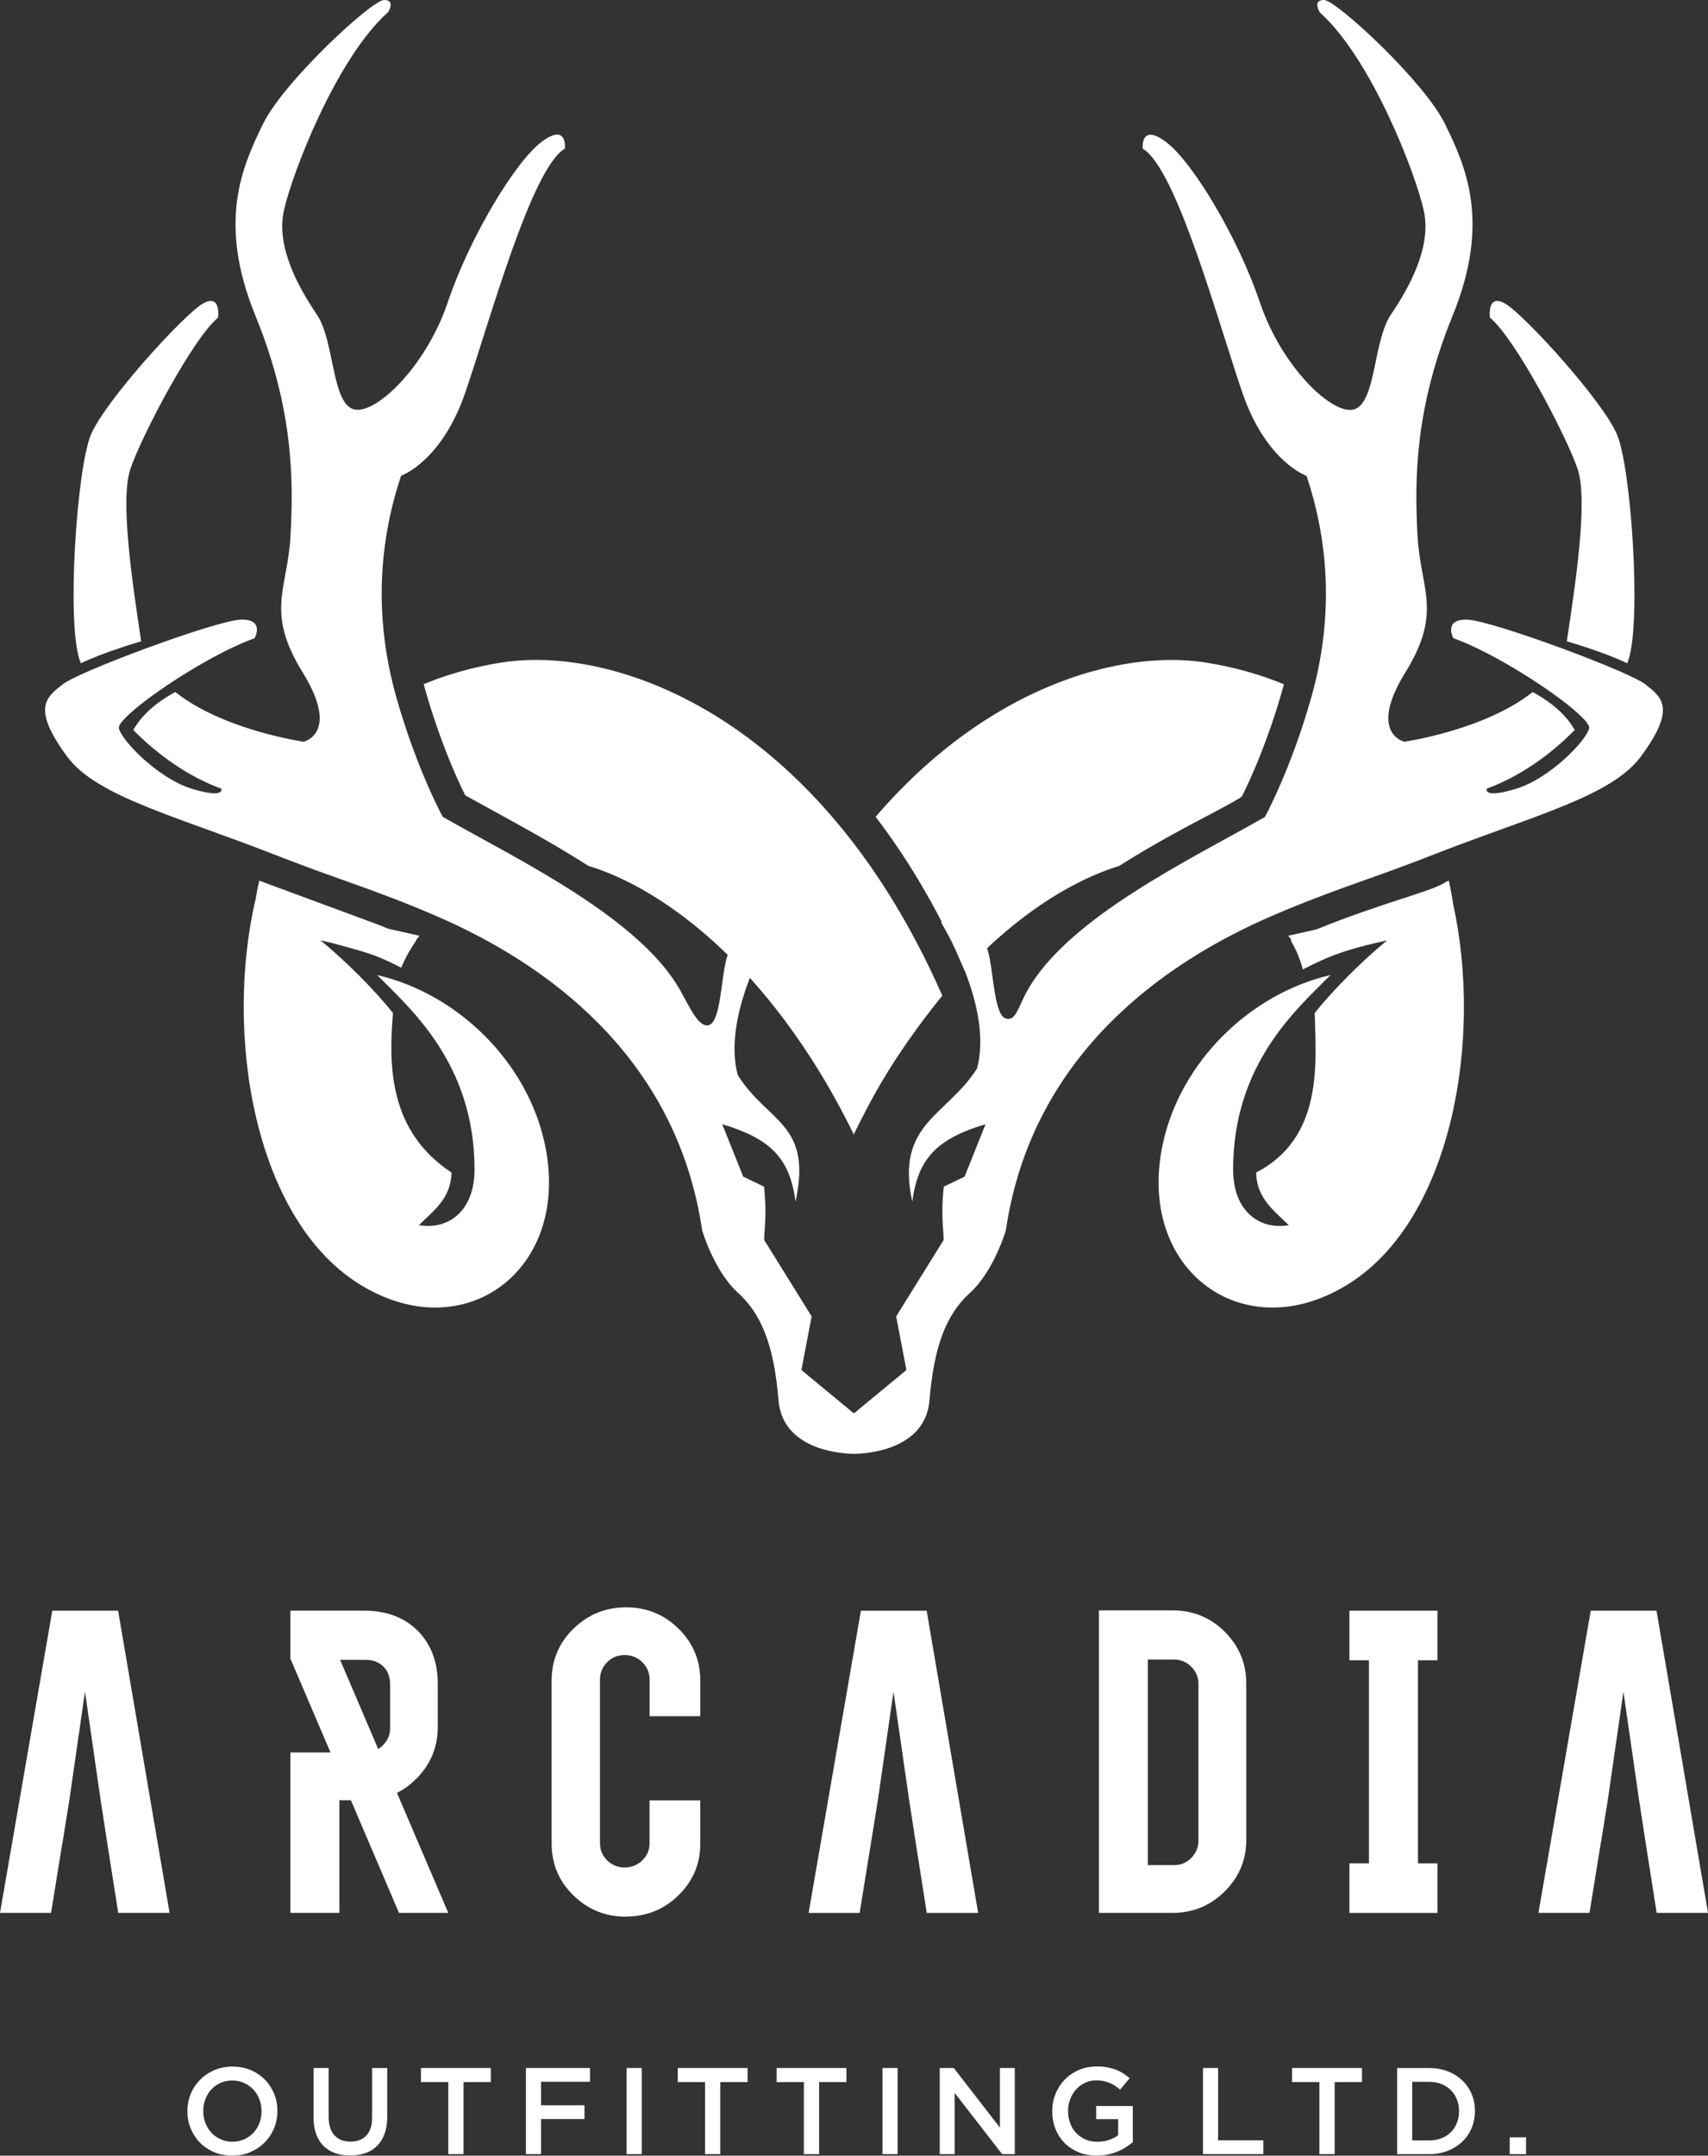
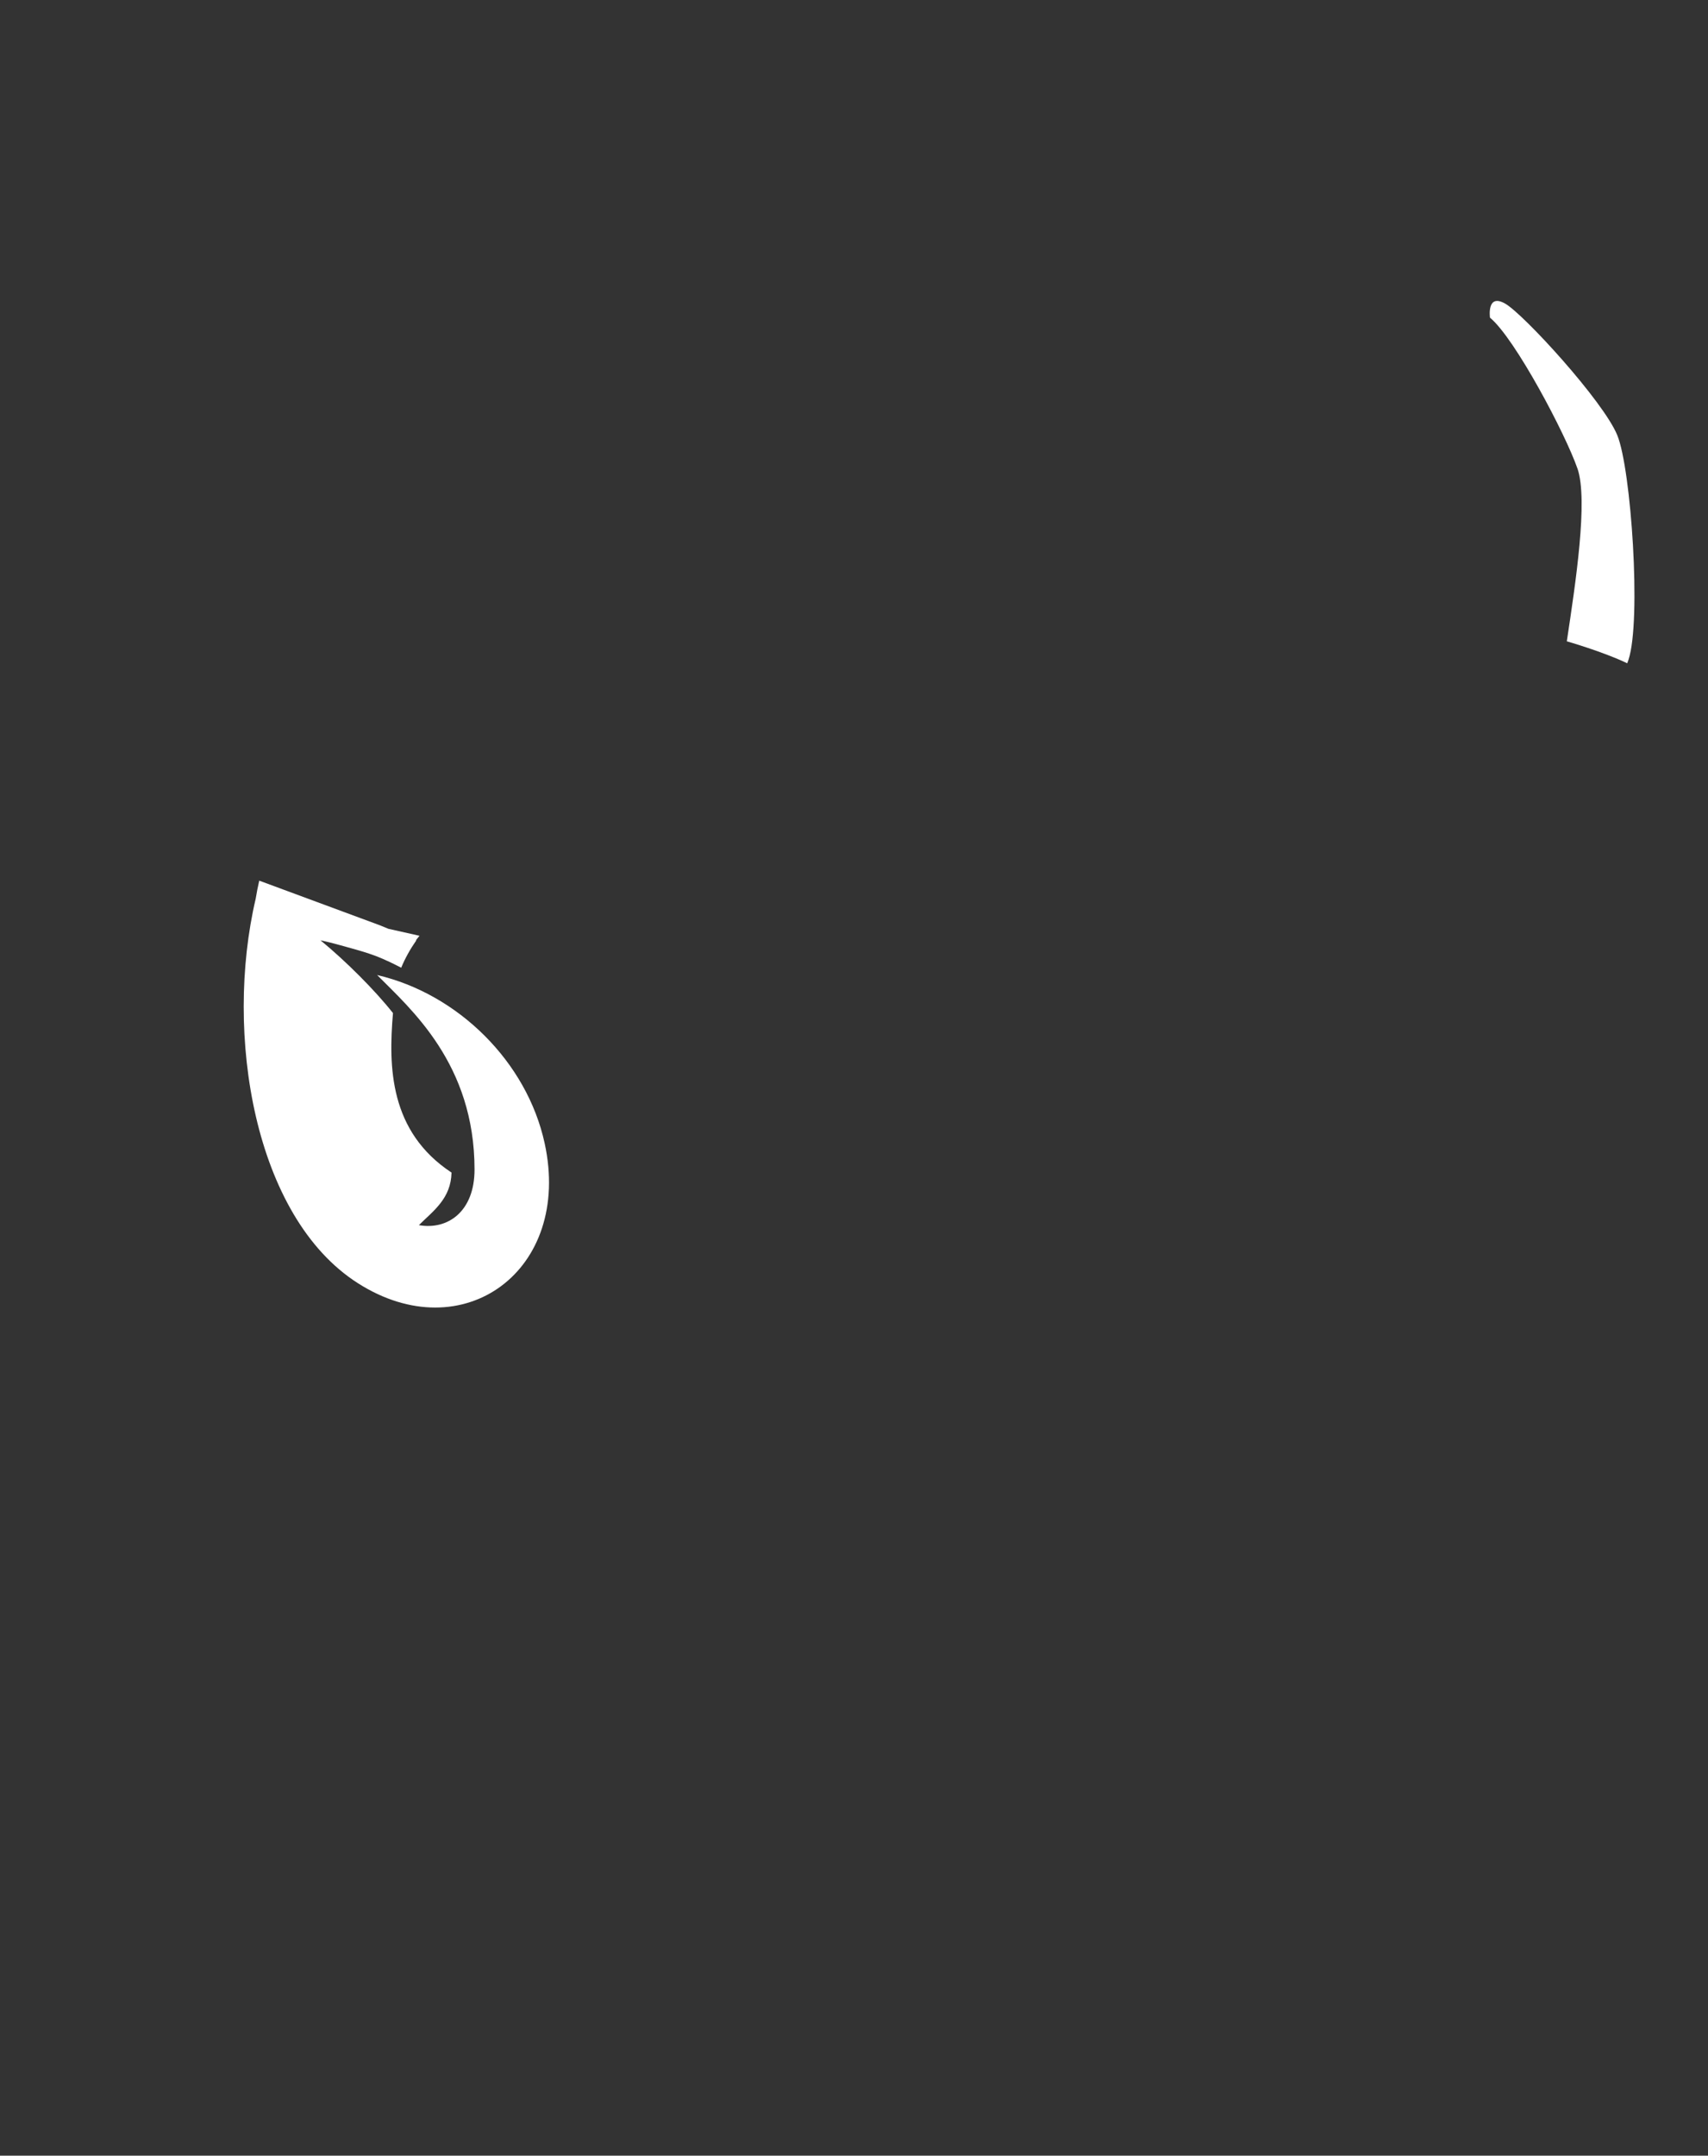
<svg xmlns="http://www.w3.org/2000/svg" id="Layer_2" viewBox="0 0 429.11 541.28">
  <rect x="0" y="0" width="429.11" height="541.28" fill="#333333" stroke="none" />
  <defs>
    <style>.cls-1,.cls-2{fill:#fff;}.cls-2{fill-rule:evenodd;}</style>
  </defs>
  <g id="Layer_1-2">
    <g>
      <path class="cls-1" d="M396.31,117.62c2.73,7.87-.48,28.88-2.67,43.41,0,0,9.14,2.62,15.18,5.52l.33-.93c3.24-9.92,.66-47.86-2.84-56.36-3.49-8.51-23.49-30.37-28.17-33.03-4.69-2.66-3.8,3.54-3.8,3.54,6.28,5.16,19,29.28,21.96,37.85" />
-       <path class="cls-1" d="M32.8,117.62c-2.73,7.87,.48,28.88,2.67,43.41,0,0-9.14,2.62-15.17,5.52l-.33-.93c-3.24-9.92-.66-47.86,2.83-56.36,3.49-8.51,23.49-30.37,28.17-33.03,4.69-2.66,3.8,3.54,3.8,3.54-6.28,5.16-19,29.28-21.97,37.85" />
-       <path class="cls-1" d="M214.56,365.05s17.81,.29,18.95-13.39c1.14-13.68,4.23-21.65,10.2-27.05,5.97-5.4,8.96-15.57,8.99-15.65,6.12-41.6,36.2-65.17,64.41-77.9,8.76-3.95,18.44-7.48,25.6-10.01,7.15-2.53,12.1-4.37,17.59-6.52,24.53-9.59,44.54-14.53,51.92-24.53,9.03-12.23,5.29-14.88,1.16-18.16-.93-.74-3.43-1.97-6.79-3.43-3.97-1.72-9.16-3.77-14.45-5.71-10.05-3.7-20.45-7.03-23.55-7.11-6.11-.16-3.44,4.67-3.44,4.67,6.5,2.32,15.02,7.13,21.92,11.77,4.94,3.32,9.05,6.54,10.99,8.69,.84,.93,1.28,1.66,1.19,2.11-.53,2.94-9.77,12.6-18.32,15.22-8.55,2.62-7.39-.03-7.39-.03,8.49-3.1,16.12-8.67,22.08-14.71-2.95-5.3-8.44-8.37-10.56-9.55-11.95,9.55-32.21,12.49-32.21,12.49,0,0-9.27-2.04,.22-17.4,9.49-15.35,3.76-20.77,3.05-34.52-.71-13.75-.76-31.59,8.84-55.09,9.6-23.5,3.31-37.44-1.94-48.15C357.76,20.38,335.68,.01,332.64,0c-3.04-.01-1.02,3.16-1.02,3.16,12.97,11.61,24.09,40.56,26.1,49.79,2.01,9.24-3.86,19.51-8.28,26.05-4.42,6.55-3.72,21.66-8.99,23.71-5.27,2.05-18.39-10.35-23.91-26.74-5.52-16.38-16.92-35.28-23.54-40.28-6.62-5-5.9,1.66-5.9,1.66,8.48,4.87,19.16,44.28,25.1,61.45,5.94,17.18,16.05,20.69,16.05,20.69,6.32,18.92,5.7,36.13,2.6,50.05-.37,1.65-.77,3.25-1.19,4.81-.07,.25-.14,.49-.21,.74-5.18,18.27-11.66,30.05-11.66,30.05-18.98,10.82-49.49,25.33-59.74,43.69-2.3,4.13-2.89,7.87-5.51,6.85-2.61-1.01-2.94-10.58-4-15.49-.15-.7-.34-1.4-.55-2.1,1.61-1.52,3.24-2.96,4.86-4.33,9.76-8.22,19.52-13.61,28.33-16.33,8.15-5.19,16.23-9.46,22.25-12.64,4.34-2.29,7.54-3.98,8.58-4.8,.88-1.76,2.38-4.9,4.14-9.22,1.9-4.68,4.09-10.69,6.08-17.71l.24-.86,.1-.38c-5.87-2.43-12.35-4.28-19.46-5.43h-.05c-3.05-.49-6.35-.73-9.85-.66-3.49,.06-7.21,.42-11.08,1.1-19.11,3.37-41.9,14.73-62.15,38.27,5.62,7.32,10.98,15.66,15.95,25.11,.23,.43,.46,.88,.69,1.32l-.18,.08c.84,1.43,1.66,2.91,2.45,4.46h0s.04,.07,.04,.07l.33,.68c.91,1.9,2.11,4.7,3.08,6.9l.02-.03c3.27,8.31,5.07,17.2,3.12,24.56-7.53,12-20.6,13.78-16.28,33.5,1.02-8.07,4.01-12.73,9.83-16.01l.06-.03c2.36-1.32,5.18-2.42,8.52-3.43l-5.28,13.18-5.22,2.5c-.84,7.88,.07,11.49-.04,13.4l-11.92,19.19,2.57,13.46-13.19,10.89-13.19-10.89,2.57-13.46-11.92-19.19c-.11-1.91,.8-5.52-.04-13.4l-5.22-2.5-5.29-13.18c11.64,3.52,16.99,8.11,18.42,19.47,4.32-19.72-6.99-19.81-14.52-31.81-1.93-7.31-.17-16.14,3.06-24.41l.68,.76h0s0,.02,0,.02c1.31,1.47,2.62,3,3.9,4.57,1.31,1.6,2.6,3.24,3.85,4.9,6.27,8.32,12.25,17.99,17.66,29.07,2.27-4.62,4.68-9.33,7.91-14.67,3.5-5.78,7.99-12.29,14.33-20.18-1-2.28-2.01-4.47-3.02-6.58-1.07-2.23-2.18-4.44-3.33-6.61-5.81-11.04-12.15-20.56-18.81-28.72l-.07-.08h0c-4.07-4.98-8.25-9.45-12.5-13.45-4.24-4-8.55-7.52-12.86-10.6-22.14-15.81-44.56-20.1-60.24-17.58l-.21,.03c-5.74,.93-11.07,2.33-15.99,4.12-1.11,.4-2.19,.82-3.26,1.27l.35,1.25,.02,.07c.57,2.02,1.15,3.91,1.71,5.65,.54,1.67,1.12,3.4,1.74,5.13h0c2.7,7.59,5.26,13.1,6.61,15.8,1.68,.94,3.51,1.93,5.41,2.98l1.75,.96c7.52,4.13,15.83,8.69,23.74,13.76,.8,.25,1.62,.51,2.44,.8,1.97,.7,4,1.54,6.06,2.51,8.53,4.02,17.62,10.34,26.54,19.05-.22,.69-.41,1.39-.56,2.1-1.07,4.9-1.39,14.48-4,15.49-2.62,1.01-4.97-4.43-7.28-8.55-10.26-18.37-40.76-32.87-59.74-43.69,0,0-6.48-11.78-11.67-30.05-.07-.25-.14-.49-.2-.74-.43-1.56-.83-3.16-1.2-4.81-3.09-13.93-3.72-31.14,2.61-50.05,0,0,10.11-3.52,16.05-20.69,5.95-17.18,16.63-56.58,25.1-61.45,0,0,.72-6.66-5.9-1.66-6.61,5-18.02,23.9-23.54,40.28-5.52,16.39-18.63,28.79-23.9,26.74-5.27-2.04-4.57-17.15-8.99-23.71-4.42-6.55-10.29-16.81-8.28-26.05,2.01-9.23,13.14-38.18,26.1-49.79C97.5,3.16,99.52-.01,96.48,0c-3.04,.01-25.12,20.38-30.38,31.09-5.25,10.71-11.54,24.65-1.94,48.15,9.6,23.5,9.56,41.34,8.84,55.09-.71,13.75-6.44,19.16,3.05,34.52,9.49,15.36,.21,17.4,.21,17.4,0,0-20.26-2.94-32.21-12.49-2.12,1.17-7.61,4.25-10.56,9.55,5.97,6.04,13.6,11.62,22.08,14.71,0,0,1.16,2.65-7.38,.03-8.55-2.62-17.8-12.28-18.32-15.22-.08-.45,.35-1.17,1.19-2.11,1.94-2.15,6.05-5.37,10.99-8.69,6.9-4.63,15.42-9.44,21.92-11.77,0,0,2.67-4.83-3.44-4.67-3.1,.08-13.5,3.41-23.55,7.11-5.29,1.94-10.48,3.99-14.46,5.71-3.37,1.47-5.85,2.69-6.79,3.43-4.13,3.28-7.87,5.93,1.16,18.16,7.38,10,27.39,14.94,51.92,24.53,5.49,2.14,10.43,3.98,17.59,6.52,7.15,2.53,16.83,6.06,25.6,10.01,28.21,12.73,58.29,36.3,64.41,77.9,.02,.08,3.02,10.25,8.99,15.65,5.97,5.4,9.07,13.37,10.2,27.05,1.14,13.68,18.94,13.39,18.94,13.39" />
-       <path class="cls-1" d="M348.51,236.11c-6.4,5.24-13.77,12.64-18.21,18.27,.34,12.66,2.17,31.29-14.72,40.05,.16,6.53,4.53,9.57,8.2,13.2-7.18,1.28-13.98-3.35-13.98-13.96,0-26.52,15.99-40.28,24.47-48.84-20.3,4.72-37.64,21.78-42.1,42.26-6.96,31.93,20.53,52,46.98,35.09,25.74-16.46,33.37-61.43,25.93-95.2-.28-1.9-.63-3.78-1.04-5.64l-.05-.19-.6,.23c-1.71,1.21-5.5,2.45-10.85,4.19-5.73,1.87-13.38,4.37-21.84,7.81-2.28,.51-4.62,1.03-7.06,1.59,.28,.32,.56,.68,.84,1.05l-.23,.1c1.28,2.12,2.34,4.52,3.07,7.31,1.49-.78,2.94-1.49,4.36-2.13h0l.06-.03c.59-.27,1.18-.54,1.76-.78,4.86-2.03,10.34-3.34,15-4.37" />
      <path class="cls-1" d="M80.52,236.11c6.4,5.24,13.77,12.64,18.21,18.27-1.15,13.5-.91,29.75,14.71,40.05-.15,6.53-4.53,9.57-8.2,13.2,7.18,1.28,13.98-3.35,13.98-13.96,0-26.52-15.99-40.28-24.47-48.84,20.3,4.72,37.64,21.78,42.09,42.26,6.96,31.93-20.52,52-46.97,35.09-26.08-16.67-33.57-62.62-25.63-96.52,.25-1.52,.54-3.03,.89-4.53l30.42,11.25,.33,.14,1.7,.7c2.51,.56,5.1,1.13,7.81,1.75-.29,.34-.58,.71-.88,1.11l.09,.03c-1.53,2.2-2.82,4.5-3.8,6.88-1.3-.67-2.41-1.22-3.43-1.69h-.03c-.81-.38-1.64-.75-2.49-1.08l-.05-.02-.16-.06-.1-.05-.1-.03c-2.51-.96-4.93-1.6-9.04-2.74-.82-.23-1.64-.45-2.46-.65h0s-.07-.02-.07-.02c-.8-.19-1.58-.36-2.34-.54" />
-       <path class="cls-2" d="M402.21,462.53l-.03,.2-2.79,17.26-.06,.33h-12.82l.08-.45,13-75.1,.06-.33h16.53l.05,.33,12.81,75.1,.08,.45h-12.91l-.05-.33-2.71-17.26-1.7-11.03h0s-3.89-26.93-3.89-26.93l-3.88,26.92h0s-1.74,10.84-1.74,10.84Zm-113.81,5.8h6.57c.87,0,1.66-.16,2.38-.46,.72-.31,1.38-.76,1.97-1.38h0s.01-.02,.01-.02c.17-.17,.32-.34,.46-.53h0c.14-.18,.28-.36,.39-.55h0c.61-.95,.91-2.03,.91-3.22v-39.33h0c0-.84-.16-1.63-.46-2.35-.05-.12-.11-.25-.16-.35h0c-.3-.59-.69-1.14-1.19-1.64-.61-.6-1.27-1.06-1.99-1.35h0c-.72-.3-1.5-.45-2.34-.45h-6.57v51.62Zm24.72-6.38v.02c0,2.52-.46,4.87-1.37,7.03-.14,.34-.3,.69-.48,1.04-.88,1.76-2.08,3.39-3.59,4.89h0s0,.01,0,.01c-.5,.51-1.02,.97-1.56,1.4-.53,.43-1.09,.83-1.65,1.19-2.9,1.86-6.19,2.79-9.86,2.79h-18.52v-75.96h18.54c2.56,0,4.95,.45,7.13,1.36,.36,.15,.72,.31,1.05,.47,1.77,.88,3.41,2.06,4.91,3.56h.01c.5,.51,.97,1.03,1.4,1.56,.43,.53,.83,1.08,1.19,1.64,1.86,2.87,2.79,6.12,2.79,9.72v39.27Zm-94.25,.5l-.05,.29-2.79,17.26-.05,.33h-12.83l.08-.45,13-75.1,.06-.33h16.52l.06,.33,12.8,75.1,.08,.45h-12.92l-.05-.33-2.71-17.26-1.7-11.03h0s-3.89-26.93-3.89-26.93l-3.88,26.92h0s-1.73,10.75-1.73,10.75Zm-61.56,18.83c-2.6,0-5-.44-7.21-1.34h0c-2.21-.89-4.22-2.23-6.04-4.02h-.02c-.51-.51-.99-1.03-1.42-1.55-.43-.51-.83-1.06-1.21-1.63-1.88-2.87-2.82-6.14-2.82-9.77v-41.02h0c0-2.54,.46-4.91,1.38-7.07,.15-.36,.31-.71,.48-1.05,.89-1.76,2.1-3.39,3.63-4.87h0c1.83-1.79,3.85-3.13,6.05-4.02,2.2-.89,4.59-1.34,7.17-1.34h.02c2.59,0,4.98,.45,7.18,1.36h0c.35,.14,.71,.31,1.06,.47h0c1.78,.87,3.44,2.06,4.94,3.56h.02s0,.01,0,.01c.51,.5,.98,1.02,1.41,1.54,.42,.53,.83,1.07,1.2,1.64,1.87,2.88,2.81,6.15,2.81,9.78v8.97h-12.74v-9.23h0c0-.84-.16-1.62-.46-2.34h0c-.05-.11-.1-.23-.16-.34h0c-.3-.59-.7-1.13-1.21-1.64-.61-.6-1.29-1.05-2.03-1.35h0c-.74-.3-1.54-.45-2.41-.45s-1.67,.15-2.39,.44h0c-.73,.3-1.39,.75-2,1.36h-.01c-.17,.17-.32,.35-.47,.53-.15,.18-.28,.36-.4,.55-.61,.96-.92,2.05-.92,3.25v41.13c0,.85,.15,1.63,.45,2.34s.75,1.37,1.35,1.97c.61,.58,1.27,1.03,2,1.32,.73,.3,1.53,.45,2.39,.45h.02c.86,0,1.66-.16,2.4-.45,.13-.05,.25-.1,.36-.16h0c.59-.29,1.15-.68,1.66-1.17h0c.61-.59,1.07-1.25,1.37-1.96h0c.3-.71,.45-1.49,.45-2.34v-10.77h12.74v10.9c0,2.54-.46,4.9-1.38,7.06-.15,.35-.31,.7-.49,1.04-.89,1.75-2.1,3.37-3.62,4.85h0s0,.01,0,.01c-.51,.49-1.04,.96-1.58,1.39-.54,.42-1.09,.82-1.66,1.17-2.92,1.84-6.22,2.76-9.89,2.76Zm-57.58-31.1l12.66,29.6,.23,.54h-12.38l-.1-.24-11.99-28.05h-2.89v28.29h-12.31v-40.28h10.08l-9.94-23.26h-.14v-12.35h18.58c2.86,0,5.43,.45,7.71,1.34,2.29,.89,4.29,2.23,6,4h0c1.58,1.7,2.77,3.63,3.56,5.8,.79,2.16,1.18,4.56,1.18,7.17v10.92c0,2.53-.45,4.88-1.35,7.04-.9,2.16-2.25,4.15-4.05,5.94h-.01c-.21,.23-.44,.44-.67,.66-.22,.2-.45,.4-.69,.6-1.09,.91-2.25,1.67-3.47,2.28Zm-14.28-33.39l9.57,22.39c.15-.09,.29-.19,.44-.3,.26-.19,.51-.4,.75-.64h0s0-.01,0-.01c.17-.17,.32-.34,.47-.53,.14-.18,.28-.36,.4-.55h0c.62-.96,.93-2.05,.93-3.26v-10.96c0-.93-.14-1.78-.43-2.52-.28-.74-.7-1.39-1.26-1.95-.56-.55-1.22-.98-1.96-1.26-.75-.28-1.6-.42-2.54-.42h-6.37Zm253.96,51.08h4.52v-50.98h-4.91v-12.45h22.13v12.45h-4.91v50.99h4.91v12.45h-22.13v-12.45h.39Zm-323.74-5.14l-2.79,17.26-.05,.33H0l.08-.45,13-75.1,.06-.33H29.67l.06,.33,12.8,75.1,.08,.45h-12.91l-.05-.33-2.71-17.26h0l-1.7-11.03h0s-3.89-26.93-3.89-26.93l-3.88,26.92h0s-1.77,11.03-1.77,11.03Z" />
-       <path class="cls-1" d="M379.29,536.67h4.11v4.23h-4.11v-4.23Zm-28.29-17.39h8.06c1.69,0,3.24,.28,4.65,.82,1.41,.54,2.63,1.31,3.65,2.27,1.02,.97,1.81,2.1,2.36,3.41,.56,1.31,.83,2.72,.83,4.24v.06c0,1.53-.28,2.95-.83,4.27-.56,1.31-1.34,2.46-2.36,3.43-1.02,.97-2.23,1.73-3.65,2.28-1.41,.56-2.96,.84-4.65,.84h-8.06v-21.63Zm8.06,18.16c1.13,0,2.17-.17,3.09-.54,.93-.36,1.71-.86,2.36-1.51,.65-.65,1.15-1.43,1.51-2.32,.36-.89,.54-1.87,.54-2.92v-.06c0-1.04-.18-2.02-.54-2.93-.36-.91-.86-1.69-1.51-2.33-.65-.65-1.43-1.16-2.36-1.53-.92-.37-1.96-.56-3.09-.56h-4.26v14.71h4.26Zm-27.58-14.64h-6.86v-3.53h17.55v3.53h-6.86v18.1h-3.83v-18.1Zm-29.25-3.53h3.8v18.16h11.37v3.46h-15.17v-21.63Zm-26.65,22c-1.69,0-3.23-.28-4.61-.86-1.38-.56-2.56-1.35-3.54-2.34-.98-1-1.73-2.18-2.27-3.53-.54-1.35-.8-2.82-.8-4.41v-.06c0-1.49,.27-2.93,.82-4.29,.55-1.37,1.31-2.55,2.3-3.57,.99-1.02,2.17-1.83,3.54-2.43,1.37-.6,2.87-.9,4.49-.9,.95,0,1.81,.07,2.58,.2,.77,.14,1.49,.33,2.15,.58,.66,.24,1.28,.54,1.87,.91,.58,.36,1.16,.78,1.71,1.25l-2.41,2.88c-.41-.35-.83-.67-1.27-.96-.43-.29-.89-.54-1.36-.73-.48-.2-.99-.35-1.56-.47s-1.19-.17-1.87-.17c-.98,0-1.9,.21-2.76,.62-.86,.41-1.6,.96-2.23,1.65-.63,.69-1.12,1.5-1.48,2.43-.36,.92-.54,1.9-.54,2.93v.06c0,1.11,.18,2.14,.53,3.09,.35,.95,.85,1.76,1.5,2.45,.65,.67,1.42,1.21,2.32,1.6,.89,.4,1.9,.59,3.01,.59,1.03,0,1.99-.15,2.89-.44,.89-.3,1.67-.7,2.33-1.19v-4.04h-5.53v-3.31h9.21v9.08c-.54,.46-1.13,.88-1.78,1.3-.65,.41-1.35,.77-2.1,1.08-.75,.31-1.56,.55-2.42,.73-.87,.18-1.77,.27-2.72,.27Zm-39.48-22h3.52l11.59,14.95v-14.95h3.74v21.63h-3.18l-11.93-15.39v15.39h-3.74v-21.63Zm-14.39,0h3.8v21.63h-3.8v-21.63Zm-19.74,3.53h-6.86v-3.53h17.54v3.53h-6.86v18.1h-3.83v-18.1Zm-24.83,0h-6.86v-3.53h17.54v3.53h-6.86v18.1h-3.83v-18.1Zm-19.71-3.53h3.8v21.63h-3.8v-21.63Zm-25.29,0h16.09v3.46h-12.3v5.9h10.91v3.46h-10.91v8.8h-3.8v-21.63Zm-19.52,3.53h-6.86v-3.53h17.55v3.53h-6.86v18.1h-3.83v-18.1Zm-24.65,18.44c-1.4,0-2.67-.2-3.8-.61-1.13-.4-2.1-1-2.9-1.81-.8-.79-1.42-1.8-1.85-2.98-.43-1.18-.65-2.56-.65-4.12v-12.45h3.8v12.3c0,2.02,.48,3.55,1.46,4.61,.96,1.05,2.3,1.57,4.01,1.57s3.02-.5,3.98-1.51c.97-1.01,1.46-2.51,1.46-4.51v-12.45h3.8v12.27c0,1.6-.22,3.02-.67,4.23-.44,1.21-1.06,2.22-1.87,3.03-.81,.82-1.78,1.43-2.92,1.82-1.14,.41-2.42,.61-3.85,.61Zm-29.62,.03c-1.67,0-3.19-.29-4.57-.88-1.38-.59-2.56-1.39-3.55-2.39-.99-1.01-1.76-2.19-2.32-3.54-.56-1.35-.83-2.78-.83-4.31v-.06c0-1.52,.28-2.96,.83-4.3,.55-1.35,1.34-2.53,2.35-3.55,1.01-1.02,2.2-1.83,3.59-2.43,1.38-.6,2.9-.9,4.57-.9s3.19,.29,4.57,.88c1.38,.59,2.56,1.38,3.55,2.39,.99,1.01,1.76,2.19,2.32,3.54,.56,1.35,.83,2.78,.83,4.3v.06c0,1.53-.28,2.96-.83,4.31-.56,1.35-1.34,2.53-2.35,3.56-1.01,1.01-2.2,1.82-3.58,2.42-1.38,.6-2.9,.9-4.58,.9Zm.06-3.49c1.07,0,2.05-.21,2.95-.6,.89-.41,1.66-.95,2.3-1.63,.64-.69,1.14-1.5,1.5-2.43,.36-.93,.54-1.92,.54-2.97v-.06c0-1.04-.18-2.04-.54-2.98-.36-.93-.86-1.74-1.51-2.44-.65-.69-1.43-1.24-2.33-1.65-.9-.41-1.9-.62-2.97-.62s-2.05,.2-2.95,.61c-.9,.4-1.66,.95-2.3,1.63-.64,.69-1.14,1.5-1.5,2.43-.36,.92-.54,1.92-.54,2.96v.06c0,1.05,.18,2.05,.54,2.98,.36,.94,.86,1.75,1.51,2.45,.65,.69,1.43,1.24,2.34,1.65,.9,.41,1.89,.62,2.96,.62Z" />
    </g>
  </g>
</svg>